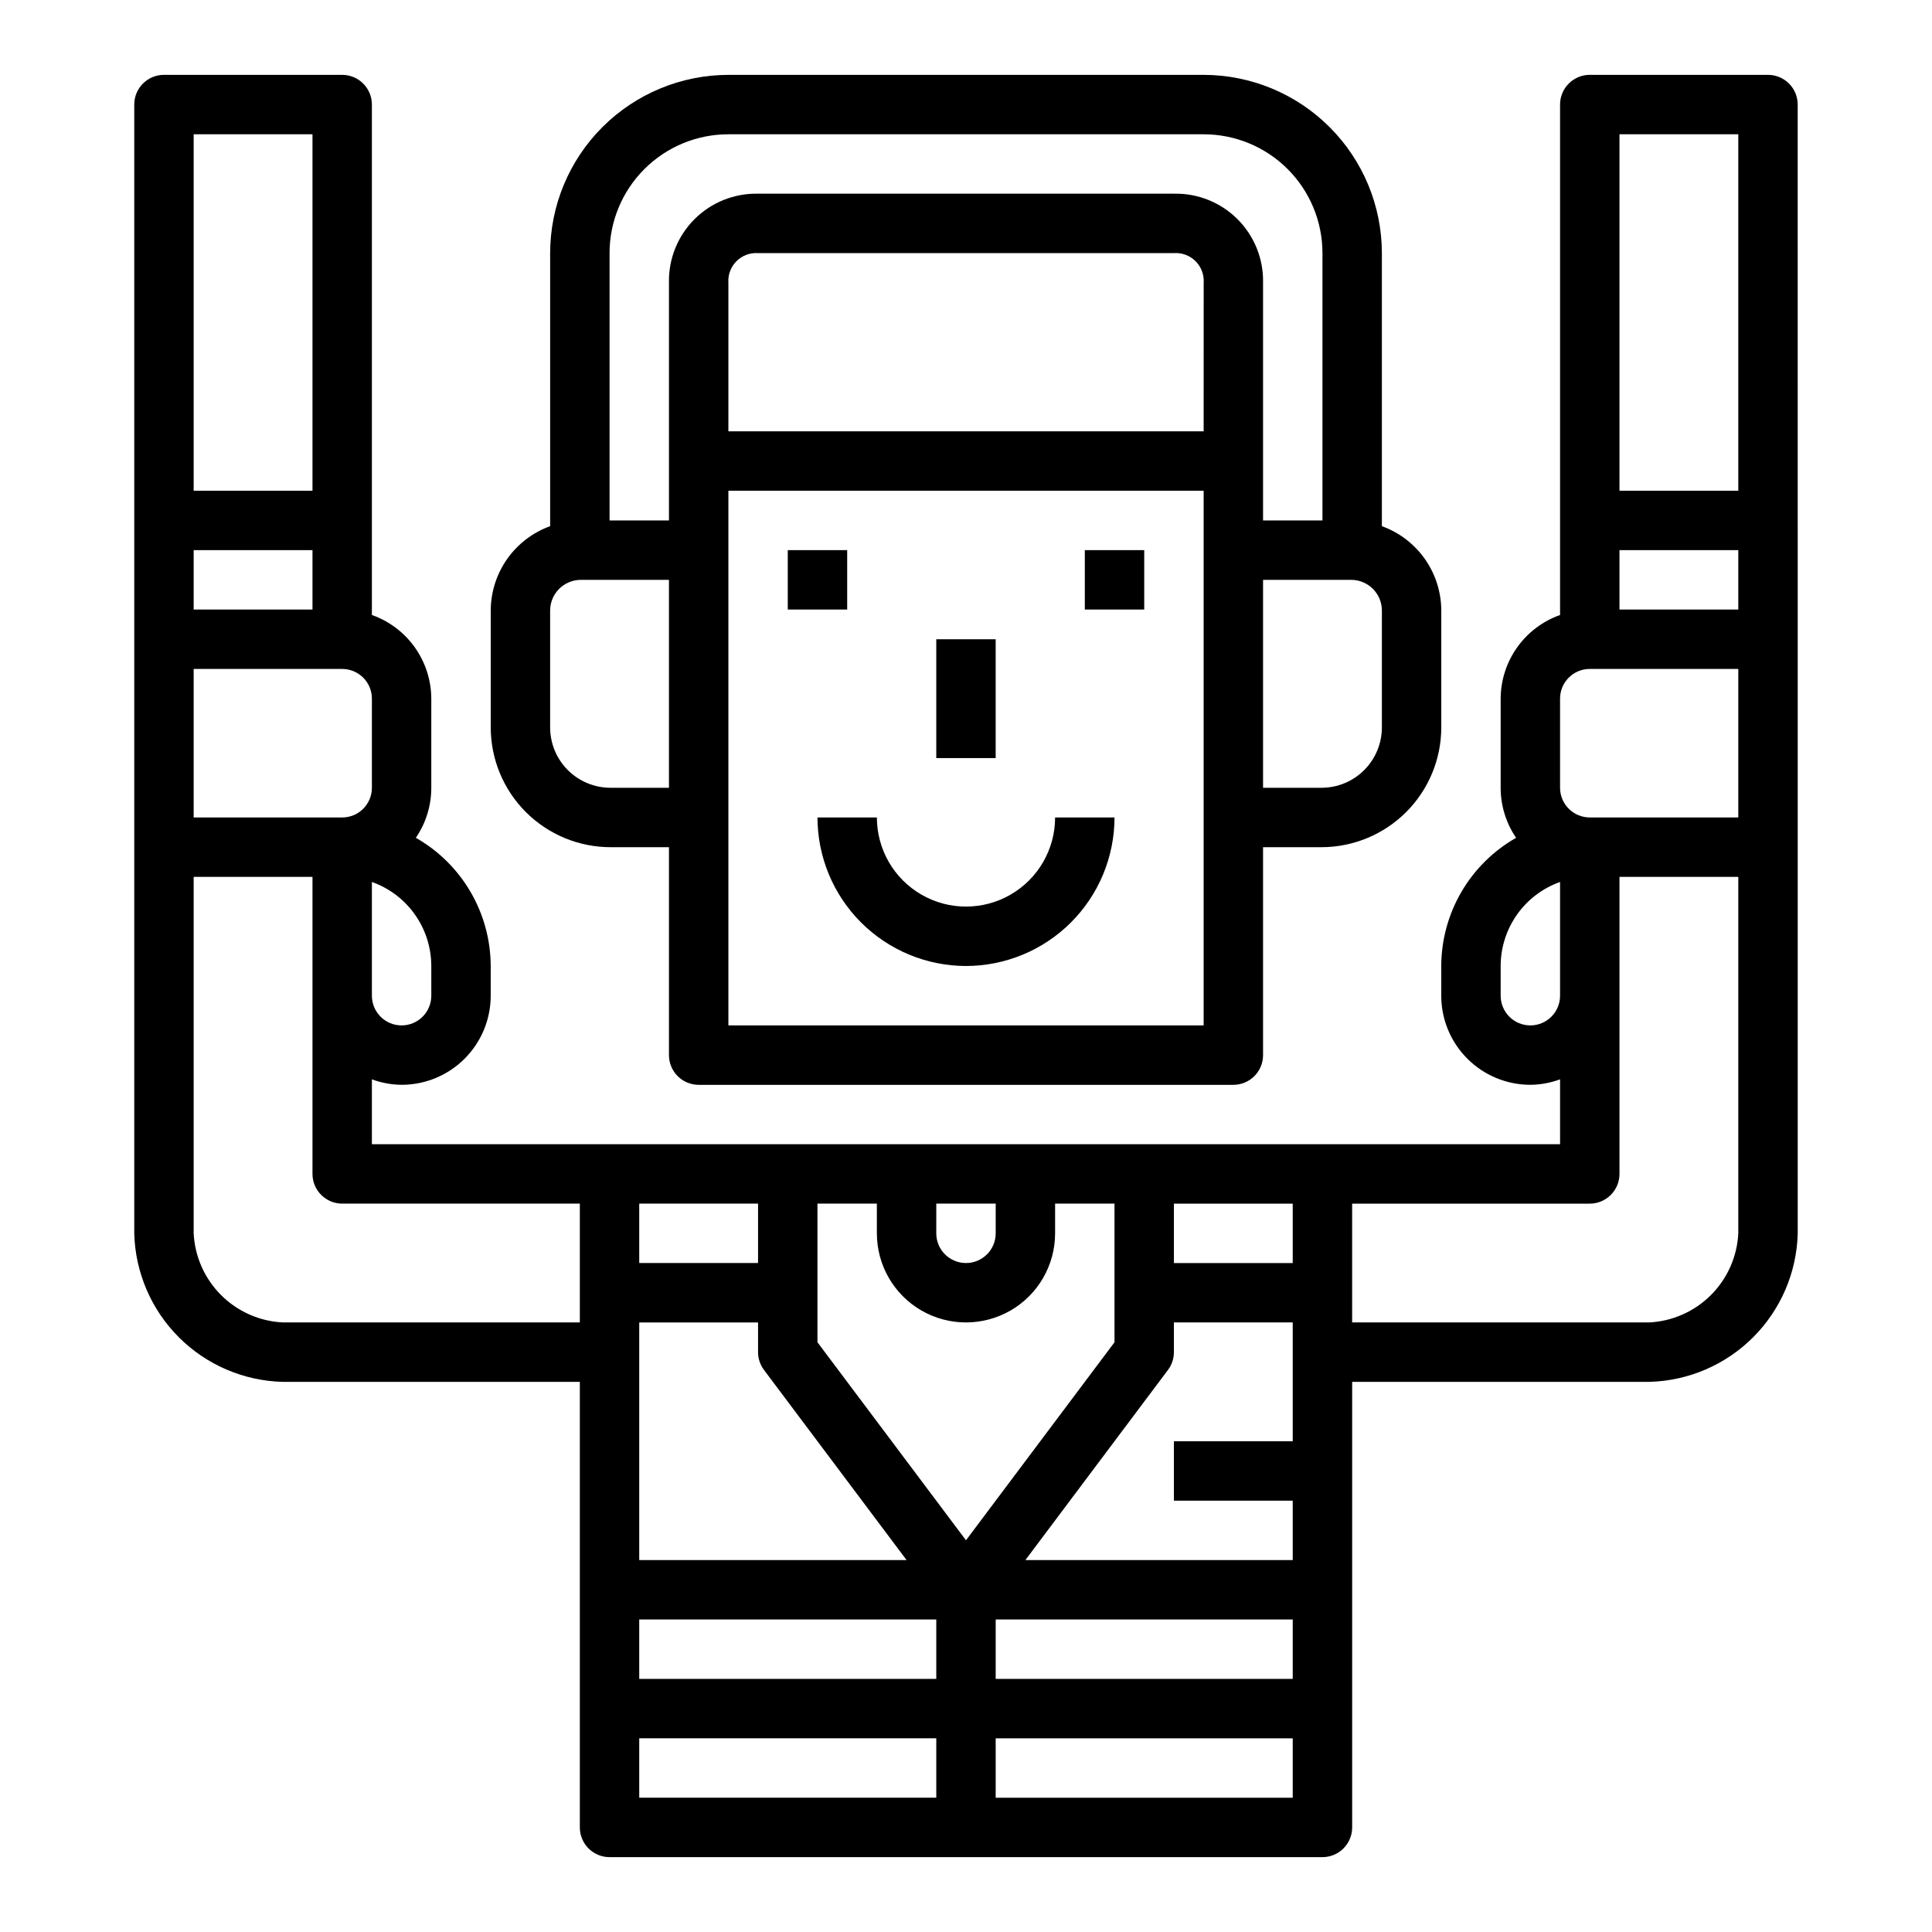
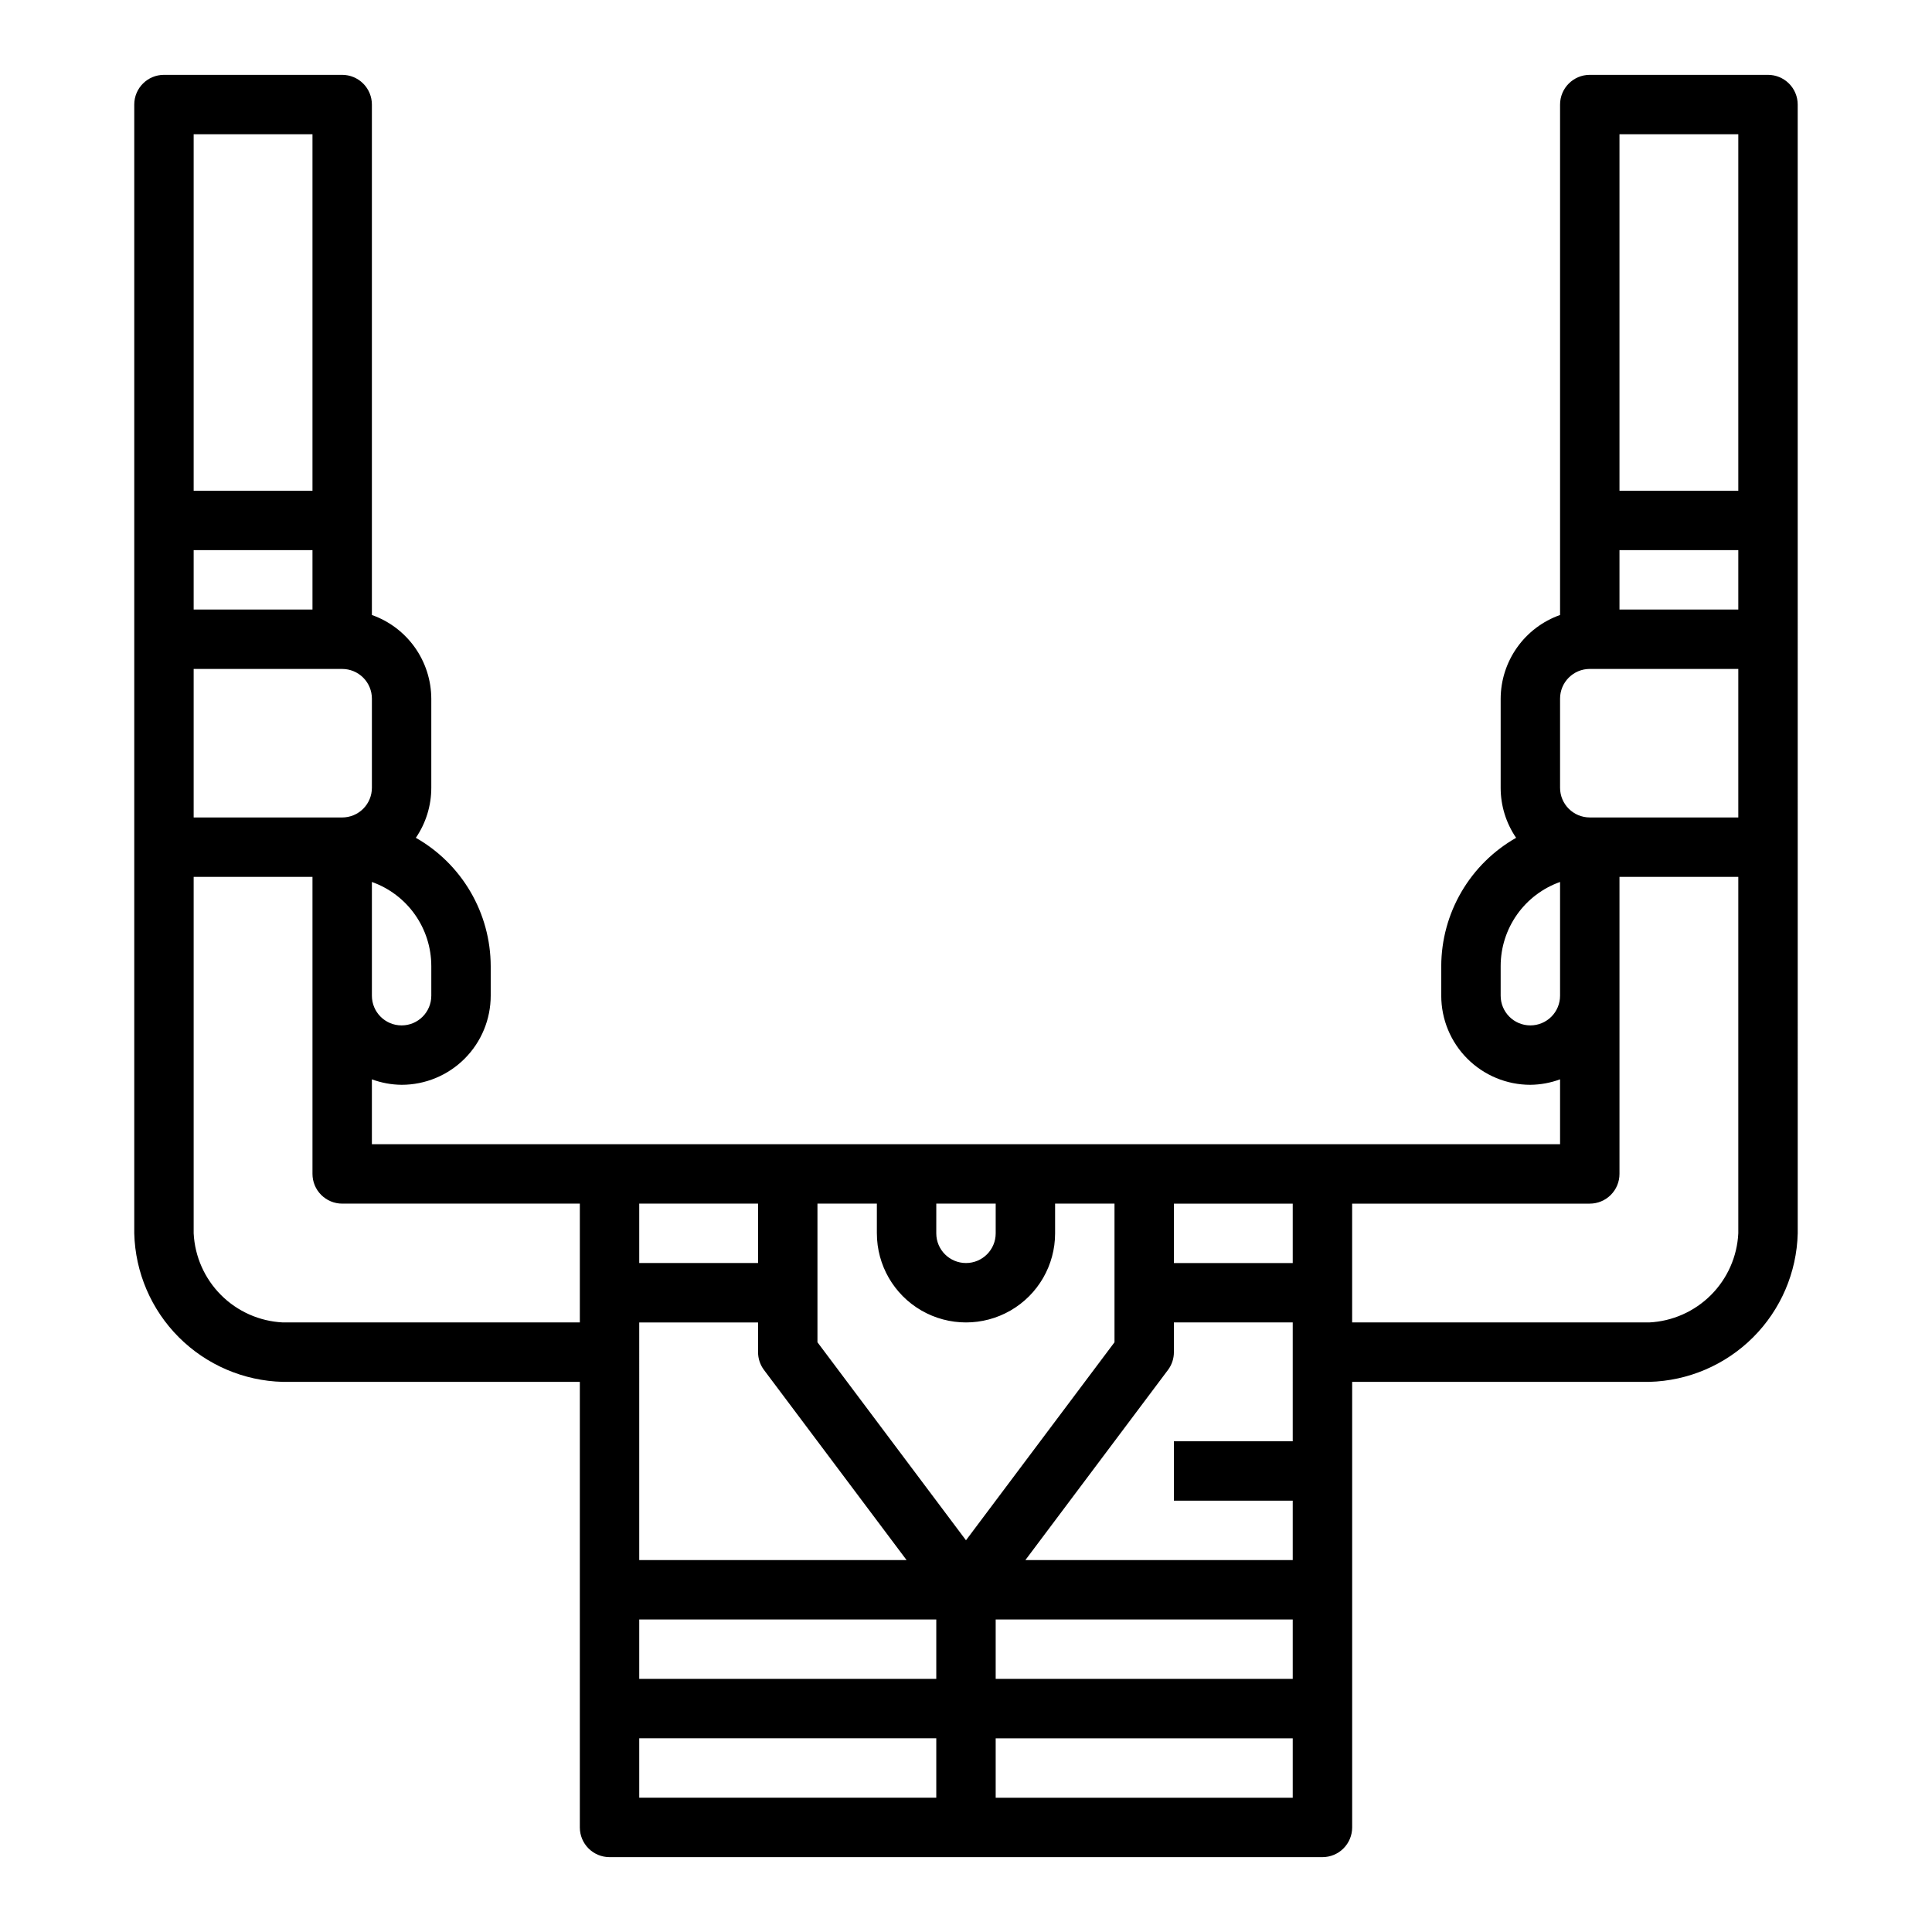
<svg xmlns="http://www.w3.org/2000/svg" fill="#000000" width="800px" height="800px" version="1.1" viewBox="144 144 512 512">
  <g>
-     <path d="m431.49 289.79h15.742v15.742h-15.742z" />
-     <path d="m352.77 289.79h15.742v15.742h-15.742z" />
-     <path d="m392.12 313.41h15.742v31.488h-15.742z" />
-     <path d="m400 400c10.434-0.016 20.438-4.164 27.816-11.543 7.379-7.379 11.531-17.383 11.543-27.82h-15.746c0 8.438-4.5 16.234-11.809 20.453-7.305 4.219-16.309 4.219-23.613 0-7.309-4.219-11.809-12.016-11.809-20.453h-15.746c0.016 10.438 4.164 20.441 11.543 27.82 7.379 7.379 17.383 11.527 27.82 11.543z" />
-     <path d="m462.98 163.84h-125.95c-12.523 0.016-24.531 4.996-33.387 13.852-8.855 8.852-13.836 20.859-13.848 33.383v72.367c-4.598 1.66-8.578 4.699-11.395 8.695-2.816 4-4.336 8.77-4.348 13.66v30.984c0.008 8.414 3.356 16.48 9.305 22.426 5.949 5.949 14.016 9.297 22.426 9.309h15.5v55.105-0.004c0 2.09 0.832 4.09 2.305 5.566 1.477 1.477 3.481 2.309 5.566 2.309h141.7c2.086 0 4.09-0.832 5.566-2.309 1.477-1.477 2.305-3.477 2.305-5.566v-55.102h15.5c8.414-0.012 16.477-3.359 22.426-9.309 5.949-5.945 9.297-14.012 9.305-22.426v-30.984c-0.012-4.891-1.531-9.66-4.348-13.66-2.816-3.996-6.793-7.035-11.395-8.695v-72.367c-0.012-12.523-4.992-24.531-13.848-33.383-8.855-8.855-20.863-13.836-33.383-13.852zm-141.7 188.93h-15.5c-4.238-0.004-8.301-1.688-11.301-4.688-2.996-2.996-4.684-7.062-4.688-11.301v-30.984c0.012-4.488 3.648-8.125 8.141-8.129h23.348zm141.7 62.977h-125.95v-141.7h125.95zm0-157.44h-125.95v-39.359c-0.148-2.129 0.637-4.219 2.144-5.727 1.508-1.508 3.598-2.289 5.727-2.144h110.21c2.129-0.145 4.219 0.637 5.727 2.144 1.512 1.508 2.293 3.598 2.148 5.727zm-7.871-62.977h-110.21c-6.305-0.141-12.395 2.305-16.855 6.762-4.461 4.461-6.902 10.551-6.762 16.855v62.977h-15.742v-70.848c0-8.352 3.316-16.359 9.223-22.266 5.902-5.906 13.914-9.223 22.266-9.223h125.95c8.348 0 16.359 3.316 22.262 9.223 5.906 5.906 9.223 13.914 9.223 22.266v70.848h-15.742v-62.977c0.141-6.305-2.301-12.395-6.762-16.855-4.461-4.457-10.547-6.902-16.855-6.762zm55.105 141.45c-0.004 4.238-1.691 8.305-4.688 11.301-2.996 3-7.062 4.684-11.301 4.688h-15.5v-55.102h23.348c4.492 0.004 8.133 3.641 8.141 8.129z" />
    <path d="m620.41 171.71c0-2.09-0.828-4.09-2.305-5.566-1.477-1.477-3.477-2.309-5.566-2.309h-47.23c-4.348 0-7.875 3.527-7.875 7.875v135.27c-4.586 1.621-8.562 4.621-11.379 8.59-2.82 3.969-4.344 8.711-4.363 13.574v23.617c-0.004 4.734 1.422 9.359 4.094 13.266-6.004 3.414-11 8.352-14.484 14.316-3.484 5.965-5.332 12.742-5.356 19.652v7.871c0 6.262 2.488 12.27 6.918 16.699 4.43 4.43 10.438 6.918 16.699 6.918 2.688-0.027 5.352-0.52 7.871-1.449v17.191h-314.88v-17.191c2.519 0.93 5.184 1.422 7.871 1.449 6.266 0 12.27-2.488 16.699-6.918 4.43-4.43 6.918-10.438 6.918-16.699v-7.871c-0.023-6.91-1.871-13.688-5.356-19.652-3.481-5.965-8.477-10.902-14.484-14.316 2.672-3.906 4.098-8.531 4.094-13.266v-23.617c-0.02-4.863-1.543-9.605-4.359-13.574-2.82-3.969-6.793-6.969-11.383-8.59v-135.27c0-2.09-0.828-4.09-2.305-5.566-1.477-1.477-3.481-2.309-5.566-2.309h-47.234c-4.348 0-7.871 3.527-7.871 7.875v299.14c0.262 10.355 4.492 20.215 11.816 27.543 7.328 7.324 17.188 11.555 27.543 11.816h78.723v118.08c0 2.086 0.828 4.09 2.305 5.566 1.477 1.473 3.477 2.305 5.566 2.305h188.93c2.09 0 4.094-0.832 5.566-2.305 1.477-1.477 2.309-3.481 2.309-5.566v-118.08h78.719c10.355-0.262 20.219-4.492 27.543-11.816 7.324-7.328 11.555-17.188 11.816-27.543zm-362.11 228.29v7.871c0 4.348-3.523 7.871-7.871 7.871-4.348 0-7.871-3.523-7.871-7.871v-30.141c4.602 1.633 8.582 4.648 11.402 8.637 2.82 3.988 4.336 8.75 4.34 13.633zm-62.977-220.42h31.488v94.465h-31.488zm0 110.21h31.488v15.742l-31.488 0.004zm0 31.488h39.363c2.086 0 4.09 0.832 5.566 2.305 1.477 1.477 2.305 3.481 2.305 5.566v23.617c0 2.09-0.828 4.09-2.305 5.566-1.477 1.477-3.481 2.305-5.566 2.305h-39.363zm102.34 173.18h-78.723c-6.164-0.305-11.996-2.891-16.359-7.254s-6.949-10.195-7.258-16.359v-94.465h31.488v78.719c0 2.09 0.832 4.09 2.309 5.566 1.477 1.477 3.477 2.309 5.566 2.309h62.977zm94.465-31.488h15.742v7.875c0 4.348-3.523 7.871-7.871 7.871s-7.875-3.523-7.875-7.871zm-78.723 0.004h31.488v15.742h-31.488zm0 31.488h31.488v7.871c0 1.703 0.551 3.359 1.574 4.723l37.785 50.379h-70.848zm78.719 125.95h-78.719v-15.742h78.719zm0-31.488h-78.719v-15.742h78.719zm-31.488-89.211v-36.738h15.742v7.871h0.004c0 8.438 4.5 16.234 11.809 20.453 7.305 4.215 16.309 4.215 23.613 0 7.309-4.219 11.809-12.016 11.809-20.453v-7.871h15.742v36.738l-39.359 52.477zm125.95 120.7h-78.719v-15.742h78.719zm0-31.488h-78.719v-15.742h78.719zm0-62.977h-31.488v15.742h31.488v15.742l-70.848 0.004 37.785-50.383v0.004c1.023-1.363 1.574-3.019 1.574-4.723v-7.875h31.488zm0-47.23h-31.488v-15.742h31.488zm62.977-62.977c-4.348 0-7.871-3.523-7.871-7.871v-7.871c0.004-4.883 1.523-9.645 4.34-13.633 2.82-3.988 6.801-7.004 11.402-8.637v30.141c0 2.086-0.828 4.09-2.305 5.566-1.477 1.477-3.477 2.305-5.566 2.305zm55.105 55.105c-0.305 6.164-2.891 11.996-7.258 16.359-4.363 4.363-10.195 6.949-16.359 7.254h-78.719v-31.484h62.977c2.086 0 4.09-0.832 5.566-2.309 1.477-1.477 2.305-3.477 2.305-5.566v-78.719h31.488zm0-110.21-39.359-0.004c-4.348 0-7.875-3.523-7.875-7.871v-23.617c0-4.348 3.527-7.871 7.875-7.871h39.359zm0-55.105h-31.488v-15.746h31.488zm0-31.488h-31.488v-94.465h31.488z" />
  </g>
</svg>